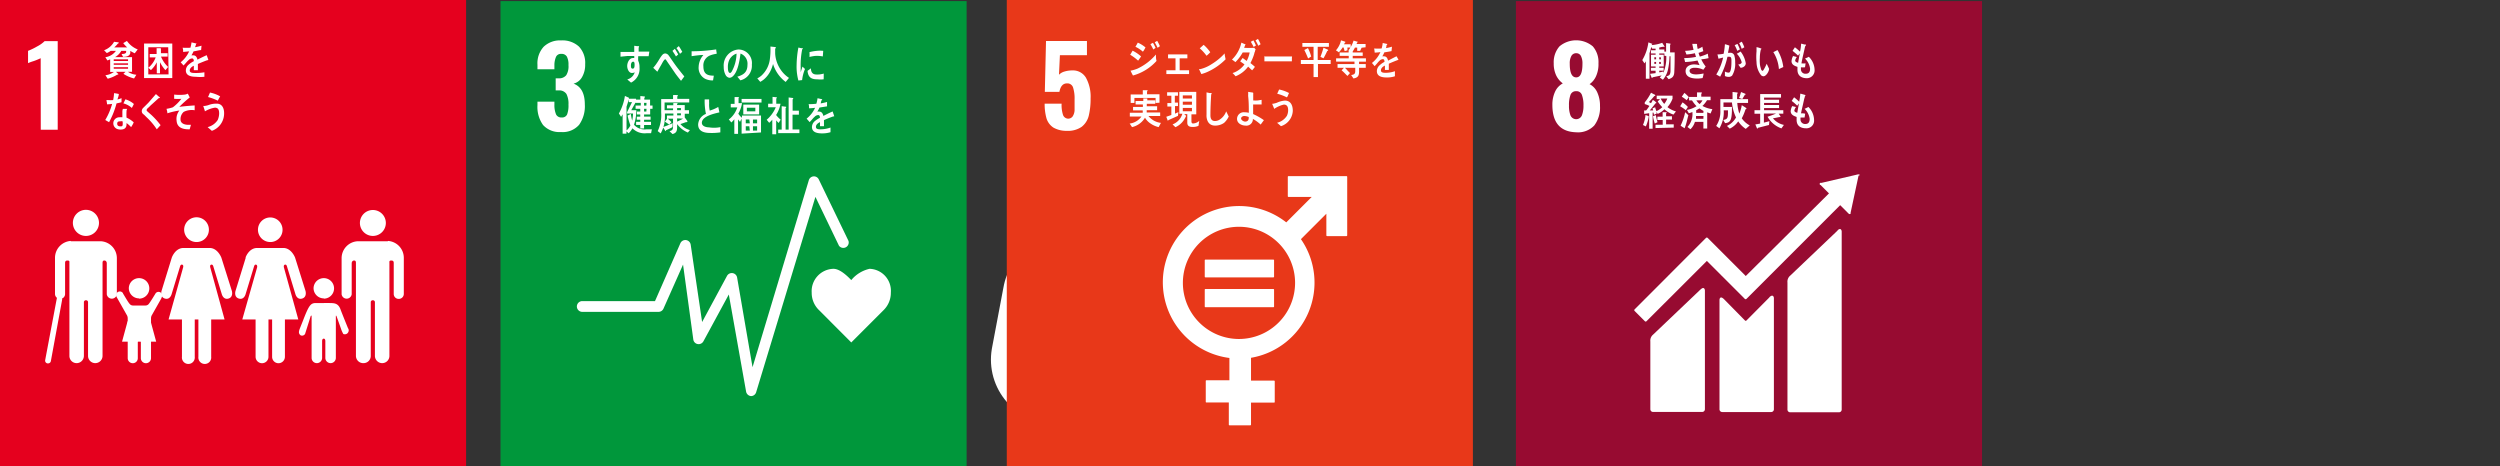
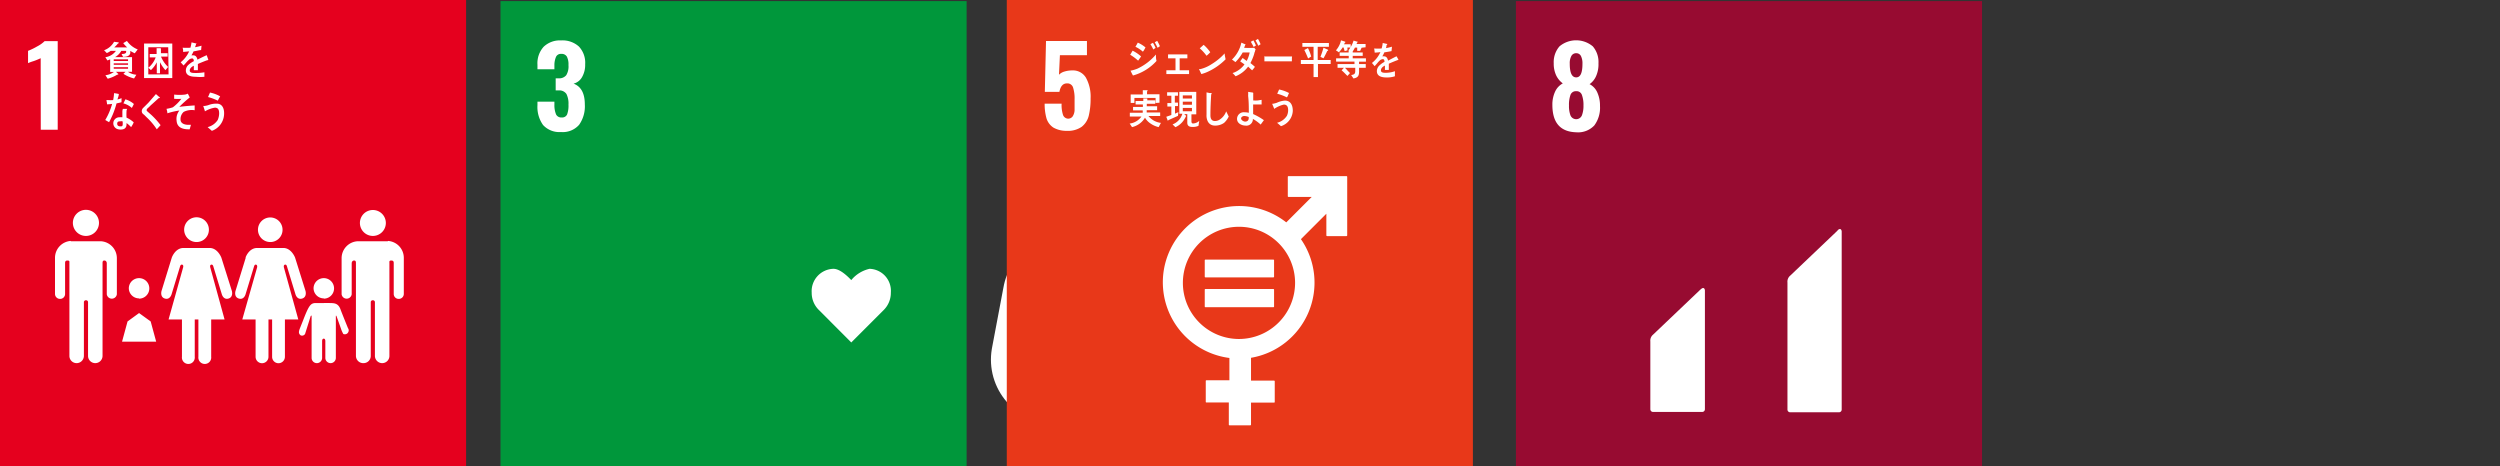
<svg xmlns="http://www.w3.org/2000/svg" width="295" height="55">
  <rect width="100%" height="100%" fill="#333333" stroke="none" />
  <defs>
    <style>.cls-2{fill:#fff}</style>
  </defs>
  <g id="MV">
    <path fill="#970b31" d="M178.88.13h55v55h-55z" />
-     <path class="cls-2" d="M183.18 12.37a3.6 3.6 0 01.31-1.53 2.09 2.09 0 01.92-1 2.51 2.51 0 01-.78-.94 3.25 3.25 0 01-.29-1.43 2.83 2.83 0 01.68-2 3.06 3.06 0 013.93 0 2.82 2.82 0 01.67 2 3.42 3.42 0 01-.29 1.53 2.28 2.28 0 01-.76.93 2 2 0 01.92 1 3.73 3.73 0 01.31 1.59 3.5 3.5 0 01-.67 2.28 2.63 2.63 0 01-2.14.81c-1.87-.06-2.81-1.12-2.81-3.24zm3.49 1.23a3.15 3.15 0 00.18-1.15 3.4 3.4 0 00-.18-1.23.66.66 0 00-.68-.46.67.67 0 00-.68.46 3.5 3.5 0 00-.17 1.23 3.17 3.17 0 00.17 1.15.73.73 0 001.36 0zm.06-6.09a1.89 1.89 0 00-.18-.9.6.6 0 00-.56-.33.62.62 0 00-.57.33 1.77 1.77 0 00-.19.9c0 1.08.25 1.62.76 1.62s.74-.54.74-1.62zm30.13 19.67l-5.62 5.35a.92.92 0 00-.32.8v15a.32.32 0 00.32.32H217a.32.32 0 00.32-.32v-21c0-.18-.13-.5-.5-.14m-16.14 6.95l-5.62 5.35a.92.92 0 00-.32.8v8a.32.32 0 00.32.32h5.8a.32.32 0 00.32-.32v-14c0-.18-.13-.5-.5-.14" />
-     <path class="cls-2" d="M219.41 20.71a.17.17 0 000-.13.13.13 0 00-.1 0h-.08l-4.3 1h-.16a.18.18 0 000 .24h.05l1 1-9.82 9.75-4.5-4.5a.14.14 0 00-.19 0l-1.22 1.22-7.21 7.22a.13.13 0 000 .18l1.22 1.22a.13.13 0 00.18 0l7.13-7.12 3.26 3.26 1.22 1.22a.14.14 0 00.19 0l11.06-11.06 1 1a.15.15 0 00.23 0 .14.14 0 000-.1l.94-4.39z" />
-     <path class="cls-2" d="M208.8 35.08l-2.72 2.74a.12.12 0 01-.17 0l-2.46-2.5c-.45-.45-.55-.09-.55.09V48.3a.32.32 0 00.32.32H209a.32.32 0 00.32-.32V35.18c0-.17-.14-.5-.54-.1M197.57 8.41c0 .56-.2.8-.68.93l-.27-.34c.34-.07.47-.16.5-.58V6.64H197a7.89 7.89 0 01-.19 1.62 2.68 2.68 0 01-.59 1.15l-.37-.27c.07-.08.15-.15.22-.24l-1.06.22s0 .07-.06.07-.05 0-.07-.06l-.17-.42.65-.08v-.28h-.55V8h.55v-.16h-.54V6.46h.54v-.15h-.55v-.38h.55v-.19h-.4l-.11-.2-.15.55s-.06.18-.06.2v3h-.43V7.23a2.13 2.13 0 01-.16.25l-.26-.39a5.44 5.44 0 00.72-2.09l.48.18s-.05.06-.08.07v.07a4.58 4.58 0 001.23-.27l.3.47h-.06a.11.11 0 01-.07 0c-.17 0-.35.06-.52.09v.23h.6v.25h.21V5.08l.45.06s.08 0 .08.06a.09.09 0 01-.06.08v.9h.54c0 .74 0 1.48-.04 2.23zm-2.15-1.65h-.21V7h.21zm0 .55h-.21v.23h.21zm.55-.55h-.18V7h.21zm0 .55h-.19v.23h.22zm.43-.72v-.28h-.61v.15h.53v1.38h-.53V8h.52v.34h-.52v.19c.17 0 .32-.06.48-.09v.16a4.66 4.66 0 00.35-2zm4.35.41a3.59 3.59 0 00.52.84c-.09.14-.18.26-.28.39A2.24 2.24 0 00199.9 8c-.16 0-.53.08-.53.34 0 .41.56.44.81.44a4.71 4.71 0 00.84-.11c0 .18-.07.36-.11.54a3.8 3.8 0 01-.59.06c-.51 0-1.42-.07-1.42-.88 0-.59.58-.79 1-.79a2.91 2.91 0 01.65.09c-.08-.18-.17-.36-.24-.55a9.22 9.22 0 01-1.47.18l-.11-.47a6.58 6.58 0 001.4-.14c-.05-.14-.09-.28-.13-.43a6 6 0 01-1 .15l-.16-.43a6 6 0 001-.12 8.74 8.74 0 01-.15-.7h.5a.06.06 0 01.06.06.1.1 0 010 .07 3.85 3.85 0 00.08.47 2.62 2.62 0 00.56-.27c0 .17.07.35.1.53l-.56.2a3.81 3.81 0 00.15.44 5.73 5.73 0 00.95-.35c0 .18.05.36.08.53a5.42 5.42 0 01-.86.14zm3.64 1.92a.58.58 0 01-.45.15.91.91 0 01-.4-.1v-.53a.9.9 0 00.45.13c.32 0 .32-1.06.32-1.33s0-.54-.23-.54a1 1 0 00-.24 0 9.29 9.29 0 01-.86 2.35l-.46-.26a6.58 6.58 0 00.81-2l-.55.14-.12-.51h.11a3.29 3.29 0 00.62-.08 8.6 8.6 0 00.15-1.12 2 2 0 01.35.1.85.85 0 01.17.06v.05c-.05.27-.1.54-.16.8h.24a.47.47 0 01.53.4 2.45 2.45 0 01.08.72 2.67 2.67 0 01-.36 1.57zM205 6a5.11 5.11 0 00-.31-.67l.33-.15a5.54 5.54 0 01.29.65zm.39 2l-.28-.39c.12 0 .41-.09.41-.27a2.27 2.27 0 00-.58-1 4 4 0 00.45-.26 3 3 0 01.61 1.39c0 .35-.37.53-.61.53zm.13-2.24a3.69 3.69 0 00-.3-.67l.31-.17a3.93 3.93 0 01.3.66zM208.13 9a.43.43 0 01-.32-.12 2.54 2.54 0 01-.54-1.54 6.93 6.93 0 010-1.29v-.49a2.79 2.79 0 01.58.18s0 .08-.07.1a4.26 4.26 0 00-.12 1 4 4 0 000 .6 2.2 2.2 0 00.12.63c0 .09.11.3.21.29s.4-.65.48-.84l.28.59c.01.28-.3.83-.62.89zm1.78-.85a4.35 4.35 0 00-.66-2c.17-.07.33-.17.5-.24a5.27 5.27 0 01.68 2zm3.31 1.08c-.57 0-1.12-.24-1.12-1v-.34c-.3-.1-.69-.23-.7-.67a1.65 1.65 0 01.18-.61l.45.12a.88.88 0 00-.2.41c0 .17.24.24.35.27.06-.38.13-.74.2-1.12l-.21.27c-.21-.2-.42-.38-.65-.56l.28-.42a5.09 5.09 0 01.6.52 5.06 5.06 0 00.13-.94c.13 0 .27.06.39.09h.17v.06c0 .06 0 .1-.07.13a3 3 0 00-.08.32l-.15.66c-.08.35-.16.71-.22 1.06a4 4 0 00.49 0l-.07.46a2.59 2.59 0 01-.48 0 1.48 1.48 0 000 .21.52.52 0 00.58.55c.35 0 .5-.21.5-.6a2 2 0 00-.6-1.19 3.1 3.1 0 00.45-.21 2.22 2.22 0 01.68 1.53.92.92 0 01-.9 1zm-18.68 4.59a4.7 4.7 0 01-.33 1.1l-.34-.17a4 4 0 00.3-1.18l.37.13a.08.08 0 010 .07s.01.04 0 .05zm2.93-.3a2.91 2.91 0 01-1.07-.63 2.62 2.62 0 01-.79.55l-.17-.25.05.21a3.09 3.09 0 01-.32.14l-.06-.25h-.1v1.9h-.41v-1.83l-.59.08v-.41a.93.93 0 00.24 0 6.42 6.42 0 00.38-.53 2.87 2.87 0 00-.55-.22v-.2a5.87 5.87 0 00.74-1.14l.41.22s.09 0 .09.1-.07.06-.1.06c-.21.25-.42.49-.65.72l.25.14c.07-.12.15-.25.21-.38.07 0 .42.26.42.33s-.06.06-.09.05c-.23.29-.45.58-.69.85h.4a1 1 0 00-.08-.24l.33-.14c0 .15.09.31.14.47a2.81 2.81 0 00.69-.47 4.48 4.48 0 01-.54-.68l.27-.27h-.39v-.41h1.87v.35a3.14 3.14 0 01-.6 1 2.92 2.92 0 001 .51zm-2.21 1.06c-.09-.28-.15-.58-.21-.86l.34-.14a5.72 5.72 0 00.2.84zm.09.53v-.39h.85v-.56h-.63v-.39h.62v-.53h.47v.05a.07.07 0 01-.06.07v.36h.69v.39h-.69v.56h.9v.39zm.61-3.48a2.77 2.77 0 00.42.63 2.3 2.3 0 00.36-.63zm2.97 1.37a6.11 6.11 0 00-.67-.46l.28-.46a3.22 3.22 0 01.63.54zm-.13 2.07a.17.17 0 010 .07 4.84 4.84 0 01-.49-.31 6.93 6.93 0 00.54-1.59l.38.36c-.15.53-.23 1.01-.43 1.48zm.23-3.25a5.56 5.56 0 00-.58-.41l.31-.45a4.07 4.07 0 01.52.5zm2.82 1.57a2.7 2.7 0 01-.4-.14v1.92H201v-.79h-1a1.93 1.93 0 01-.53.87l-.35-.27a2.21 2.21 0 00.58-1.76 3 3 0 01-.42.14l-.22-.39a3.13 3.13 0 001.13-.44 4 4 0 01-.53-.68h-.35v-.41h.94v-.54h.5a.09.09 0 01.08.08s-.05.07-.08.08v.35h1.1v.41h-.42a3 3 0 01-.54.68 3.22 3.22 0 001.17.38zm-.84.3h-.88v.33h.87zm0-.6a4.66 4.66 0 01-.47-.3l-.39.22v.31h.85zm-.84-1.25a1.8 1.8 0 00.38.44 1.48 1.48 0 00.34-.44zm5.83 3.37a3.14 3.14 0 01-.89-.89 2.54 2.54 0 01-1 .86l-.33-.32a2.38 2.38 0 001.07-1 5.28 5.28 0 01-.48-1.77h-1v.53h1c0 .36 0 .73-.05 1.08-.08.59-.27.78-.76.83l-.22-.38c.49-.06.55-.25.56-.8v-.33h-.5a3.7 3.7 0 01-.51 2.12l-.38-.28A3.07 3.07 0 00203 13v-1.3h1.44v-.85l.53.06s.08 0 .08.07a.13.13 0 01-.07.1v.34a2.62 2.62 0 000 .28h1.29v.45H205a5.4 5.4 0 00.24 1.26 4.44 4.44 0 00.29-1l.5.32a.12.12 0 01.05.09c0 .05-.08.07-.11.08a5.9 5.9 0 01-.44 1.06 2.68 2.68 0 00.94.84zm-.12-4l-.29.48-.38-.13a5.73 5.73 0 00.23-.7l.47.19s.06 0 .06.08-.05.05-.08.05zm4.33 3.94a3.05 3.05 0 01-1.64-1.38 9.58 9.58 0 001-.37h-1.43v1.07l.65-.17-.05.45-1.29.33s0 .08-.07.08a.07.07 0 01-.05 0l-.2-.48a5.67 5.67 0 00.57-.1v-1.16h-.67V13h.67v-1.9h2.46v.42h-2v.25h1.77v.38h-1.77v.24h1.77v.36h-1.77V13h2.27v.41h-.55l.22.33s0 .07-.06.07a.19.19 0 01-.08 0q-.37.09-.75.15a2.27 2.27 0 001.29.78zm2.91-.01c-.57 0-1.12-.23-1.12-1v-.34c-.3-.11-.69-.24-.7-.68a1.55 1.55 0 01.18-.6l.45.11a.91.91 0 00-.2.42c0 .16.24.23.35.26.06-.37.13-.74.2-1.11l-.21.27a5.67 5.67 0 00-.65-.56c.09-.14.19-.28.28-.43a5.09 5.09 0 01.6.52 4.84 4.84 0 00.13-.94c.13 0 .26.06.39.09l.17.05s.05 0 .05.06a.2.2 0 01-.07.12c0 .1-.06.22-.08.32l-.15.67c-.08.35-.16.7-.22 1 .16 0 .33 0 .49.05l-.07.45h-.48a1.34 1.34 0 000 .2.53.53 0 00.58.56c.35 0 .5-.22.5-.61a2 2 0 00-.6-1.18 3.13 3.13 0 00.45-.22 2.21 2.21 0 01.67 1.53.9.9 0 01-.94.99zm-89.46-8.28c-.1 0-.38.16-.83.32a7.3 7.3 0 00-.69.25V5.94a11.09 11.09 0 001.07-.52 3.66 3.66 0 00.89-.64h1.56v10.49h-2zm37.56 19.37a1.53 1.53 0 111.53 1.53 1.54 1.54 0 01-1.53-1.53m3.32 2.12a2 2 0 011.85 2v4.24a.59.59 0 11-1.18 0V31c0-.13 0-.32-.29-.32s-.21.19-.22.3v10.9a.85.85 0 11-1.7 0v-6.29a.24.24 0 00-.25-.25.23.23 0 00-.24.25v6.29a.86.86 0 01-1.71 0V31c0-.11 0-.3-.21-.3s-.29.19-.29.32v3.65a.59.59 0 11-1.18 0v-4.28a2 2 0 011.85-2h3.57M152.13 27a1.45 1.45 0 10-1.45 1.45 1.45 1.45 0 001.45-1.45m-4.37 3.32l-1.2 3.92s-.22.72.39.9.79-.53.79-.53l1-3.27s.06-.25.25-.19.11.32.11.32l-1.69 6.13H149V42a.74.74 0 00.75.75.75.75 0 00.76-.75v-4.4h.42V42a.75.75 0 00.76.75.74.74 0 00.75-.75v-4.4H154l-1.68-6.13s-.07-.27.11-.32.25.19.25.19l1 3.27s.18.71.79.53.39-.9.39-.9l-1.2-3.92s-.43-1.13-1.38-1.13h-3.07c-1 0-1.39 1.13-1.39 1.13M143.45 27a1.45 1.45 0 10-1.45 1.49 1.44 1.44 0 001.45-1.49m-4.36 3.32l-1.21 3.92s-.21.72.4.9.79-.53.79-.53l1-3.27s.05-.25.24-.19.12.32.12.32l-1.69 6.13h1.57V42a.76.76 0 001.51 0v-4.4h.43V42a.74.74 0 00.75.75.75.75 0 00.76-.75v-4.4h1.57l-1.69-6.13s-.07-.27.12-.32.24.19.24.19l1 3.27s.19.71.79.53.4-.9.4-.9l-1.21-3.92s-.43-1.13-1.38-1.13h-3.07c-.95 0-1.38 1.13-1.38 1.13M157 35.14a1.21 1.21 0 10-1.2-1.2 1.21 1.21 0 001.2 1.2m-2.9 3.75a.41.41 0 00.18.57.4.4 0 00.51-.17l.66-2.09s.11-.14.11 0v4.92a.62.62 0 101.23 0v-1.93s0-.28.19-.28.19.28.19.28v1.94a.62.62 0 00.62.62.62.62 0 00.62-.62v-4.92c0-.15.07-.05.07-.05l.52 1.44a3.09 3.09 0 00.29.66.46.46 0 00.6-.24.48.48 0 00-.05-.44s-.77-1.89-.86-2.15c-.27-.79-.76-.79-1.24-.8h-1.67c-.62 0-.83.34-1.52 2.12-.1.26-.44 1.09-.44 1.14zm-23.58-12.66a1.53 1.53 0 10-1.52 1.53 1.54 1.54 0 001.53-1.53m-3.33 2.12a2 2 0 00-1.85 2v4.24a.59.59 0 101.18 0V31c0-.13 0-.32.29-.32s.21.19.22.3v10.9a.85.85 0 001.7 0v-6.29a.24.24 0 01.25-.25.23.23 0 01.24.25v6.29a.86.86 0 001.71 0V31c0-.11 0-.3.21-.3s.29.19.29.32v3.65a.6.6 0 001.19 0v-4.28a2.05 2.05 0 00-1.86-2h-3.57" />
+     <path class="cls-2" d="M183.18 12.37a3.6 3.6 0 01.31-1.53 2.09 2.09 0 01.92-1 2.51 2.51 0 01-.78-.94 3.25 3.25 0 01-.29-1.43 2.83 2.83 0 01.68-2 3.06 3.06 0 013.93 0 2.82 2.82 0 01.67 2 3.42 3.42 0 01-.29 1.53 2.28 2.28 0 01-.76.93 2 2 0 01.92 1 3.73 3.73 0 01.31 1.59 3.5 3.5 0 01-.67 2.28 2.63 2.63 0 01-2.14.81c-1.87-.06-2.81-1.12-2.81-3.24m3.49 1.23a3.15 3.15 0 00.18-1.15 3.4 3.4 0 00-.18-1.23.66.66 0 00-.68-.46.67.67 0 00-.68.46 3.5 3.5 0 00-.17 1.23 3.17 3.17 0 00.17 1.15.73.73 0 001.36 0zm.06-6.09a1.89 1.89 0 00-.18-.9.6.6 0 00-.56-.33.62.62 0 00-.57.33 1.77 1.77 0 00-.19.9c0 1.08.25 1.62.76 1.62s.74-.54.74-1.62zm30.13 19.67l-5.62 5.35a.92.92 0 00-.32.8v15a.32.32 0 00.32.32H217a.32.32 0 00.32-.32v-21c0-.18-.13-.5-.5-.14m-16.14 6.95l-5.62 5.35a.92.92 0 00-.32.8v8a.32.32 0 00.32.32h5.8a.32.32 0 00.32-.32v-14c0-.18-.13-.5-.5-.14" />
    <path fill="none" stroke="#fff" stroke-linecap="round" stroke-miterlimit="10" stroke-width="15.16" d="M125.87 35.24l-1.36 7.2" />
    <path class="cls-2" d="M133.35 34.51a.44.44 0 00-.81.23 1 1 0 000 .2l1.22 2.2a.81.81 0 01.07.29v4.72a.59.59 0 101.18 0v-1.86s0-.27.18-.27.18.27.18.27v1.86a.6.6 0 001.19 0v-4.72a.81.81 0 01.07-.29l1.13-2a2.08 2.08 0 00.14-.37.44.44 0 00-.44-.43.46.46 0 00-.38.2s-.6 1-.78 1.22a.47.47 0 01-.38.17h-1.46a.45.45 0 01-.37-.17 14.2 14.2 0 01-.78-1.22z" />
    <path class="cls-2" d="M135.24 35.14a1.21 1.21 0 10-1.2-1.2 1.21 1.21 0 001.2 1.2m0 1.7l1.37.99.64 2.39h-4.02l.65-2.39 1.36-.99zm-.5-30.57a3.06 3.06 0 01-.54-.34.93.93 0 010 .29c-.11.39-.55.42-.85.43l-.18-.34c.16 0 .47 0 .54-.2a.85.85 0 000-.17h-.57a2 2 0 01-.74.73h2v1.78h-.48a1.89 1.89 0 001 .34l-.27.45a4.52 4.52 0 01-1.26-.55l.26-.24h-1.11l.25.22a.09.09 0 010 .06h-.13a4.79 4.79 0 01-1.12.48l-.27-.42a2.28 2.28 0 001-.38h-.41V7a2.19 2.19 0 01-.33.12l-.24-.38a1.85 1.85 0 001.25-.76h-.61a2.05 2.05 0 01-.46.25l-.32-.33a2.17 2.17 0 001.17-1l.5.16a.07.07 0 010 .07c0 .06-.07.08-.11.09a2.85 2.85 0 01-.41.44h1.48c-.15-.16-.32-.32-.46-.5l.44-.26a2.8 2.8 0 001.27 1zm-.8.73h-1.68v.19h1.68zm0 .47h-1.69v.18H134zm0 .46h-1.69v.18H134zm1.93 1.25v-4h3.32v4zm2.84-3.61h-2.38v3.19h2.38zm-.33 2.68a3.55 3.55 0 01-.63-.93v1.31h-.43v-1.3a3.14 3.14 0 01-.68.91l-.31-.32a2.85 2.85 0 00.86-1.22h-.7v-.4h.81v-.62h.43s.08 0 .08.07a.09.09 0 01-.05.07v.48h.79v.4h-.69a3.54 3.54 0 00.84 1.22zm4.96-1.17h-.06c-.29.09-.86.32-1.12.44v.72h-.48v-.5c-.32.15-.48.34-.48.56s.19.29.55.29a6 6 0 001.18-.09V9a4.87 4.87 0 01-1 .06c-.79 0-1.19-.25-1.19-.76a.9.9 0 01.33-.67 2.88 2.88 0 01.62-.41c0-.21-.08-.32-.19-.32a.57.57 0 00-.42.18 2.41 2.41 0 00-.31.32c-.15.16-.24.28-.3.33l-.33-.38a3.44 3.44 0 001-1.28c-.21 0-.45 0-.71.06 0-.18 0-.35-.06-.49a7.33 7.33 0 00.92 0 3.3 3.3 0 00.14-.65l.55.12a.05.05 0 010 .06l-.06.07c-.06.07-.06.2-.11.36a5.78 5.78 0 00.76-.17l-.05.52c-.22.05-.52.09-.89.14a3.17 3.17 0 01-.25.48.74.74 0 01.23 0q.38 0 .48.51c.32-.17.69-.35 1.09-.53l.19.53h-.03zM133.17 12l-.58.14a9.74 9.74 0 01-.89 2.21 3.83 3.83 0 01-.44-.25 7.83 7.83 0 00.81-1.9h-.6c0-.17-.05-.33-.07-.5h.22a3.64 3.64 0 00.57 0 4.48 4.48 0 00.1-.82 5.67 5.67 0 01.57.1c-.05.21-.1.44-.17.65a2.81 2.81 0 00.49-.16c0 .22-.01.39-.01.53zm1.13 2.88a3.43 3.43 0 00-.53-.48v.15c0 .49-.34.62-.7.62a1.21 1.21 0 01-.38-.06.72.72 0 01-.48-.67.71.71 0 01.74-.72h.33v-.67a1.2 1.2 0 01.06-.32h.51a.6.6 0 00-.08.29v.74a2.82 2.82 0 01.85.57 3.7 3.7 0 01-.32.58zm-1-.68a.71.71 0 00-.29-.05c-.15 0-.35.05-.36.27s.23.32.39.32.26 0 .26-.24v-.27zm1.08-1.57a2.56 2.56 0 00-1-.55l.24-.47a2.49 2.49 0 011 .54zm2.95 2.59a8.07 8.07 0 00-1.19-1.4 3.28 3.28 0 00-.34-.31 1.19 1.19 0 01-.2-.19.43.43 0 01-.07-.25.55.55 0 01.19-.4c.2-.2.41-.39.6-.6s.59-.63.87-1l.34.3.14.11a.09.09 0 010 .05c0 .06-.09.07-.13.06l-.83.75c-.12.1-.22.22-.34.32l-.16.16a.25.25 0 00-.1.18.14.14 0 00.07.14c.16.17.35.31.52.46a9.12 9.12 0 011 1.18zm3.16-2.05a1.1 1.1 0 00-.36 1c.07.46.63.53.92.53h.29c-.05.18-.1.35-.14.53h-.09c-.57 0-1.38-.1-1.46-1A1.64 1.64 0 01140 13a8.61 8.61 0 00-1.42.33c0-.18-.06-.35-.1-.53a3.28 3.28 0 00.75-.18 5.34 5.34 0 001-1 6.09 6.09 0 01-.85 0v-.5a5.48 5.48 0 001.28 0 1.21 1.21 0 00.32-.11l.24.45a9.87 9.87 0 00-1.22 1.17q.9-.12 1.8-.18v.57a2.11 2.11 0 00-1.31.15zm3.28 2.23c-.15-.14-.3-.28-.46-.41a2 2 0 001.19-.84 1.87 1.87 0 00.16-.75c0-.42-.09-.68-.47-.7a3.47 3.47 0 00-1.2.43c0-.07-.19-.58-.19-.62s0 0 .06 0a2.51 2.51 0 00.52-.1 2.75 2.75 0 011-.19c.65.05.91.59.86 1.31a2.16 2.16 0 01-1.47 1.87zm.73-3.54a6.37 6.37 0 00-1.17-.44l.23-.53a4.11 4.11 0 011.19.45c-.08.17-.16.35-.25.52z" />
    <path fill="#e83819" d="M118.8 0h55v55h-55z" />
    <path class="cls-2" d="M124.31 15.06a2 2 0 01-.82-1.08 6.17 6.17 0 01-.22-1.75h2a3.8 3.8 0 00.16 1.31.66.66 0 00.57.46.65.65 0 00.57-.26 1.48 1.48 0 00.23-.7v-1.29a4.24 4.24 0 00-.18-1.43.7.7 0 00-.72-.48c-.46 0-.76.32-.89 1h-1.72l.14-6h4.83v1.67h-3.19l-.11 2.31a1.43 1.43 0 01.62-.37 3.19 3.19 0 01.94-.14 1.77 1.77 0 011.62.86 4.62 4.62 0 01.55 2.44 8.42 8.42 0 01-.22 2.06 2.39 2.39 0 01-.84 1.3 2.85 2.85 0 01-1.75.47 3.11 3.11 0 01-1.57-.38zm34.61 5.72h-6.87a.09.09 0 00-.09.09v2.28a.09.09 0 00.09.09h2.73l-3 3a9 9 0 10-6.71 16v2.63h-2.71a.08.08 0 00-.08.09v2.45a.07.07 0 00.08.08H145v2.61a.09.09 0 00.09.09h2.44a.09.09 0 00.09-.09v-2.59h2.71a.08.08 0 00.09-.08V45a.09.09 0 00-.09-.09h-2.71v-2.69a9 9 0 005.89-14l3-3v2.56a.09.09 0 00.09.08h2.28a.09.09 0 00.09-.08v-6.91a.09.09 0 00-.09-.09M146.2 40a6.62 6.62 0 116.62-6.62A6.63 6.63 0 01146.2 40" />
    <path class="cls-2" d="M150.25 30.63h-8a.09.09 0 00-.09.08v1.94a.08.08 0 00.09.08h8a.08.08 0 00.09-.08v-1.94a.09.09 0 00-.09-.08m0 3.47h-8a.09.09 0 00-.09.08v2a.08.08 0 00.09.07h8a.08.08 0 00.09-.07v-2a.09.09 0 00-.09-.08M134.3 7.16a5.74 5.74 0 00-.94-.7c.1-.15.19-.32.29-.48a4.53 4.53 0 011 .68zm-.61 1.75a6.26 6.26 0 01-.29-.58h.06a4.4 4.4 0 00.76-.23 6.43 6.43 0 002.18-1.67c0 .25 0 .51.07.76a5.8 5.8 0 01-2.78 1.72zm1.17-2.81a3.63 3.63 0 00-.88-.58c.1-.16.19-.32.28-.49a3.65 3.65 0 01.91.57c-.1.17-.17.34-.31.5zm1.23-.26a6.31 6.31 0 00-.34-.63l.3-.16a4.87 4.87 0 01.31.6zm.51-.2c-.11-.22-.22-.44-.34-.65l.29-.17a5.3 5.3 0 01.32.63zm1.03 3.1v-.45h1.08V6.88h-.88v-.46h2.28v.46h-.91v1.41h1.11v.45zm4.84-.25a4.61 4.61 0 01-.71.25l-.28-.59h.18a4.27 4.27 0 001.34-.6 6.88 6.88 0 001.51-1.25c0 .23.07.46.11.7a7.16 7.16 0 01-2.15 1.49zm-.1-1.91a5.17 5.17 0 00-.8-.88c.16-.13.3-.27.46-.41a4.66 4.66 0 01.78.87 2.92 2.92 0 01-.44.42zm5.72-.58c0 .06 0 .12-.05.17a3.33 3.33 0 01-.13.45 6 6 0 01-.36.82c.18.14.36.29.53.45a4.23 4.23 0 01-.33.41l-.47-.44A3.42 3.42 0 01145.8 9a4.27 4.27 0 00-.36-.38l.23-.08a2.89 2.89 0 001.18-.94l-.51-.36.29-.4.48.35a3.49 3.49 0 00.35-1h-.82a5 5 0 01-.86 1.14c-.13-.1-.27-.21-.41-.3a3.89 3.89 0 001.11-2l.55.24h-.07c-.02 0-.1.25-.16.37a10.88 10.88 0 001.2 0l.17.21zm-.16-.46c-.1-.21-.22-.41-.33-.61l.3-.17a5.76 5.76 0 01.3.61zm.55-.14a6.25 6.25 0 00-.33-.63l.29-.18a4.6 4.6 0 01.31.63zm3.96 1.84h-3.24v-.58c0-.15 0 0 .06 0h3.21c-.04.14-.02.39-.03.58zm3.08.31v1.54H155V7.55h-1.5v-.47h1.5V5.52h-1.32v-.45h3.13v.45h-1.32v1.56h1.53v.47zm-1.16-.65c-.14-.33-.28-.67-.45-1l.43-.23a5.21 5.21 0 01.38 1zm2.26-.9a9.1 9.1 0 01-.45.88l-.36-.17a9.77 9.77 0 00.36-1.08l.49.22s.06 0 .06.08-.07.07-.1.07zm2.38-.39v.33l-.33.09-.13-.43h-.11a3.59 3.59 0 01-.44.57l-.35-.23a2.6 2.6 0 00.6-1.18l.46.15a.07.07 0 01.06.07s-.05.07-.08.07a.56.56 0 01-.09.17h.79v.39zm1.37 1.67v.28h.79V8h-.79c0 .72.08 1.13-.66 1.26l-.27-.4c.27-.06.48-.08.48-.47V8h-1.22a3.89 3.89 0 01.34.36l.26.26-.3.34c-.23-.22-.44-.46-.69-.66l.27-.3h-.75v-.44h2v-.29h-2.17v-.39h1.49v-.29h-1.07v-.4h1.06v-.32l.48.07v.25h1.18v.4h-1.18v.29h1.56v.4zm.3-1.65l-.17.37h-.35v-.38h-.27a2.67 2.67 0 01-.25.43l-.46-.18a3.44 3.44 0 00.55-1.08l.48.14a.05.05 0 01.05.05h-.09a1.89 1.89 0 01-.09.21h1.07v.39zM165 7.08h-.05c-.28.1-.82.32-1.07.44v.73h-.46a1.48 1.48 0 000-.22v-.29c-.31.15-.47.34-.47.56s.18.29.53.29a3.18 3.18 0 001.12-.19V9a3 3 0 01-1 .14c-.75 0-1.13-.25-1.13-.75a.93.93 0 01.32-.68 2.49 2.49 0 01.58-.41c0-.21-.07-.32-.18-.32a.58.58 0 00-.4.18 2.53 2.53 0 00-.29.32l-.29.33-.32-.38a3.43 3.43 0 001-1.28 6.37 6.37 0 01-.68.06 3.46 3.46 0 00-.06-.49 5.34 5.34 0 00.88 0 3.29 3.29 0 00.13-.65l.53.12a.05.05 0 010 .06l-.06.07c-.06.07 0 .2-.1.36a5.43 5.43 0 00.72-.17l-.05.52c-.21.05-.49.09-.85.15a2.62 2.62 0 01-.24.47.79.79 0 01.22 0c.24 0 .39.17.46.51.31-.17.66-.35 1-.52L165 7v.08zM136.72 15a2.79 2.79 0 01-.95-.42 2.08 2.08 0 01-.66-.69 2.42 2.42 0 01-1.53 1.11l-.28-.42a2 2 0 001.39-.83h-1.37v-.45h1.52a2.44 2.44 0 000-.27h-1.14v-.41h1.16v-.29H134v-.41h.91v-.3h.47a.09.09 0 010 .07v.15h.94v.41h-1v.29h1.22V13h-1.23v.27h1.59v.42h-1.38a2.19 2.19 0 001.47.81zm-.36-2.85v-.59h-2.5v.59h-.44v-1h1.43v-.51h.5a.07.07 0 01.07.06.1.1 0 01-.07.08v.34h1.47v1zm2.64 1.52l-1.14.51s0 .07-.06.07l-.18-.47.6-.21v-1h-.47v-.41h.47v-.86h-.5v-.41H139v.41h-.37v.81h.37v.41h-.35v.89l.4-.18zm2.42 1.18a1.66 1.66 0 01-.69.13c-.31 0-.63-.06-.63-.51v-1h-.37s.23.17.23.22a4.31 4.31 0 01-.26.47 2.37 2.37 0 01-1 .85l-.34-.33a1.91 1.91 0 001.16-1.26h-.36v-2.58h2v2.65h-.57v.82c0 .16.05.26.19.26a1.14 1.14 0 00.73-.31zm-.77-3.59h-1.08v.37h1.08zm-1.08.74v.36h1.08V12zm1.08.74h-1.08v.39h1.08zm3.79 1.76a1.82 1.82 0 01-1.07.32c-.58 0-.94-.38-1-1.05a2.43 2.43 0 010-.27v-2.6l.38.08a.9.9 0 01.16 0s.07 0 .07.07a.09.09 0 01-.06.08c-.05.83-.09 1.65-.09 2.48 0 .42.16.67.54.67a1.06 1.06 0 00.51-.14 1.93 1.93 0 00.81-1l.3.61a2.33 2.33 0 01-.55.75zm4.32.2a4.91 4.91 0 00-.92-.67.76.76 0 01-.87.79c-.4 0-1-.23-1-.8a.79.79 0 01.89-.77 2.07 2.07 0 01.5.06c0-.65 0-1.32-.08-2a3.56 3.56 0 000-.47l.54.08a.07.07 0 01.06.06.08.08 0 010 .07v.8a3.51 3.51 0 00.56 0l.43-.07v.55h-1v1.13a7.27 7.27 0 011.27.72zm-1.41-.89a1.29 1.29 0 00-.54-.12c-.14 0-.36.1-.36.29s.29.37.48.37.42-.1.42-.41zm3.8 1.08a5.72 5.72 0 00-.46-.4 1.92 1.92 0 001.16-.82A1.53 1.53 0 00152 13c0-.41-.14-.66-.51-.66a3.4 3.4 0 00-1.14.51c0-.07-.23-.56-.23-.6s0 0 .06 0a3.07 3.07 0 00.5-.13 2.68 2.68 0 01.94-.25c.65 0 .93.51.93 1.22a2 2 0 01-1.4 1.8zm.7-3.4a5.81 5.81 0 00-1.14-.43c.08-.17.15-.34.23-.5a4.32 4.32 0 011.17.42c-.11.17-.11.34-.26.51z" />
    <path fill="#e5001e" d="M0 0h55v55.15H0z" />
    <path class="cls-2" d="M4.8 6.87a8.9 8.9 0 01-.8.33 5.56 5.56 0 00-.69.25V6a7.77 7.77 0 001.07-.52 3.67 3.67 0 00.89-.63h1.54v10.46h-2zM42.47 26.3A1.53 1.53 0 1144 27.84a1.53 1.53 0 01-1.53-1.54m3.32 2.13a2 2 0 011.86 2v4.25a.59.59 0 01-.6.59.58.58 0 01-.59-.59v-3.61c0-.14 0-.33-.29-.33s-.21.19-.22.31V42a.85.85 0 01-.85.85.86.86 0 01-.86-.85v-6.32a.23.23 0 00-.24-.25.23.23 0 00-.25.25V42a.85.85 0 01-.85.85.86.86 0 01-.9-.85V31.05c0-.12 0-.31-.21-.31s-.29.19-.29.33v3.65a.6.6 0 01-1.19 0v-4.25a2 2 0 011.86-2h3.58m-12.41-1.36a1.45 1.45 0 10-1.45 1.45 1.44 1.44 0 001.45-1.45M29 30.4l-1.21 3.93s-.22.72.4.9.79-.52.79-.52l1-3.28s.06-.25.24-.2.12.32.12.32l-1.75 6.15h1.57v4.4a.76.76 0 101.52 0v-4.4h.43v4.4a.75.75 0 00.75.76.76.76 0 00.76-.76v-4.4h1.58l-1.7-6.15s-.07-.27.12-.32.24.2.24.2l1 3.28s.18.7.79.52.4-.9.4-.9l-1.23-3.93s-.43-1.14-1.39-1.14h-3.08c-1 0-1.38 1.14-1.38 1.14m-4.32-3.29a1.46 1.46 0 10-1.46 1.45 1.45 1.45 0 001.46-1.45m-4.38 3.29l-1.21 3.93s-.21.72.4.9.79-.52.79-.52l1-3.28s.06-.25.25-.2.11.32.11.32l-1.72 6.15h1.58v4.4a.76.76 0 101.51 0v-4.4h.43v4.4a.76.76 0 101.51 0v-4.4h1.58l-1.69-6.15s-.08-.27.11-.32.25.2.25.2l1 3.28s.18.7.79.52.4-.9.4-.9l-1.24-3.93s-.43-1.14-1.39-1.14h-3.07c-1 0-1.39 1.14-1.39 1.14m17.95 4.84A1.21 1.21 0 1037 34a1.21 1.21 0 001.21 1.21M35.32 39a.44.44 0 00.18.58.41.41 0 00.5-.18l.66-2.1s.11-.14.11 0v4.93a.62.62 0 00.62.62.62.62 0 00.62-.62v-2s0-.27.19-.27.19.27.19.27v2a.62.62 0 00.62.62.62.62 0 00.62-.62v-4.92c0-.15.08 0 .08 0l.51 1.43a3.39 3.39 0 00.29.67.45.45 0 00.6-.25.43.43 0 00-.05-.44s-.77-1.9-.86-2.16c-.27-.8-.77-.79-1.25-.8a7.47 7.47 0 00-.76 0h-.94c-.63 0-.83.35-1.52 2.13-.1.26-.44 1.09-.44 1.14zM11.68 26.3a1.54 1.54 0 10-1.54 1.54 1.54 1.54 0 001.54-1.54m-3.33 2.13a2 2 0 00-1.86 2v4.25a.59.59 0 00.6.59.58.58 0 00.59-.59v-3.61c0-.14 0-.33.29-.33s.21.19.22.31V42a.85.85 0 00.85.85.86.86 0 00.86-.85v-6.32a.23.23 0 01.24-.25.23.23 0 01.25.25V42a.85.85 0 00.85.85.86.86 0 00.86-.85V31.05c0-.12 0-.31.21-.31s.29.19.29.33v3.65a.6.6 0 001.19 0v-4.25a2 2 0 00-1.86-2H8.35" />
-     <path class="cls-2" d="M5.65 42.88h-.06a.33.33 0 01-.26-.38l1.36-7.22a.32.32 0 01.38-.28.32.32 0 01.26.38L6 42.62a.33.33 0 01-.35.26zm8.87-8.27a.44.44 0 00-.82.23.68.68 0 00.05.19L15 37.24a.81.81 0 01.07.29v4.73a.6.6 0 00.6.6.59.59 0 00.59-.6V40.4s0-.27.18-.27.18.27.18.27v1.86a.6.6 0 001.2 0v-4.73a.81.81 0 01.07-.29l1.13-2a2 2 0 00.13-.36.44.44 0 00-.44-.44.42.42 0 00-.37.21s-.6 1-.79 1.22a.49.49 0 01-.37.18h-1.5a.48.48 0 01-.37-.18c-.19-.18-.75-1.19-.79-1.22z" />
    <path class="cls-2" d="M16.41 35.24A1.21 1.21 0 1015.2 34a1.21 1.21 0 001.21 1.21m0 1.73l1.37.99.65 2.39H14.4l.65-2.39 1.36-.99zM15.9 6.29a4.32 4.32 0 01-.53-.29 1.6 1.6 0 010 .29c-.11.39-.55.41-.85.42l-.18-.34c.15 0 .47 0 .54-.19a.52.52 0 000-.18h-.57a1.92 1.92 0 01-.73.74h2v1.73h-.49a2.08 2.08 0 001 .35l-.27.44a4.13 4.13 0 01-1.26-.55l.26-.24h-1.14l.24.22a.1.1 0 01.05.07s-.05.05-.07.05h-.07a4.26 4.26 0 01-1.12.48l-.27-.41a2.2 2.2 0 001-.39H13V7a1.51 1.51 0 01-.33.13l-.24-.38A1.85 1.85 0 0013.68 6h-.62a1.75 1.75 0 01-.46.26l-.32-.33a2.2 2.2 0 001.18-1L14 5a.05.05 0 010 .06.1.1 0 01-.1.09 2.94 2.94 0 01-.42.44H15a4.4 4.4 0 01-.46-.5l.44-.26a2.76 2.76 0 001.27 1zm-.79.71h-1.69v.2h1.69zm0 .47h-1.69v.18h1.69zm0 .46h-1.69v.18h1.69zM17 9.21V5.14h3.33v4.07zm2.85-3.63H17.5v3.2h2.39zm-.33 2.7a4.1 4.1 0 01-.64-.94v1.31h-.38v-1.3a3.17 3.17 0 01-.69.92L17.5 8a2.88 2.88 0 00.87-1.23h-.7v-.4h.81v-.68h.43s.08 0 .08.07v.52h.79v.4H19a3.41 3.41 0 00.84 1.22zm5.01-1.18a.09.09 0 01-.06 0c-.29.1-.86.33-1.12.45v.73h-.48v-.52c-.32.15-.48.35-.48.56s.18.29.55.29a6 6 0 001.18-.08v.53a4.8 4.8 0 01-1 0c-.8 0-1.19-.25-1.19-.75a.91.91 0 01.33-.68 2.78 2.78 0 01.61-.41c0-.21-.07-.32-.19-.32a.55.55 0 00-.41.18 2.41 2.41 0 00-.31.32l-.3.33-.34-.38a3.52 3.52 0 001-1.29l-.71.07c0-.18 0-.35-.07-.5a7.82 7.82 0 00.93 0A4.44 4.44 0 0022.6 5l.54.13h.05a.07.07 0 01-.06.07c0 .08-.06.21-.11.37a6.08 6.08 0 00.76-.18l-.05.52c-.22 0-.52.1-.89.15a3.09 3.09 0 01-.25.47h.23c.24 0 .41.17.48.51.32-.17.69-.35 1.09-.53l.19.53s-.02.06-.05.06zm-10.19 4.96c-.2.06-.39.1-.59.14a9.79 9.79 0 01-.88 2.22l-.45-.26a7.66 7.66 0 00.81-1.9 4 4 0 01-.6.05c0-.17-.05-.33-.07-.5h.22a3.64 3.64 0 00.57 0 5.4 5.4 0 00.11-.82 5.48 5.48 0 01.56.1c0 .21-.1.44-.16.65a3 3 0 00.48-.16zM15.47 15a3.5 3.5 0 00-.54-.48.75.75 0 010 .15c0 .49-.33.62-.7.62a1.21 1.21 0 01-.38-.06.72.72 0 01-.48-.67.71.71 0 01.74-.72 1.76 1.76 0 01.33 0v-.67a.91.91 0 01.06-.32h.51a.54.54 0 00-.08.28 6.26 6.26 0 000 .75 3 3 0 01.85.56 3.19 3.19 0 01-.31.56zm-1-.68a.68.68 0 00-.29 0c-.15 0-.34 0-.35.27s.22.32.38.32.26 0 .27-.24-.01-.3-.02-.4zm1.09-1.58a2.41 2.41 0 00-1-.54l.24-.48a2.71 2.71 0 011 .55zm2.94 2.52a7.29 7.29 0 00-1.18-1.4l-.32-.32a.84.84 0 01-.2-.18.46.46 0 01-.07-.26.56.56 0 01.2-.4c.2-.2.4-.39.6-.6l.87-1 .34.3a.47.47 0 01.13.11c0 .06-.09.07-.13.06l-.83.75c-.12.1-.23.22-.34.33a1.22 1.22 0 00-.17.15.35.35 0 00-.1.19.19.19 0 00.07.14l.52.46a9.19 9.19 0 011.06 1.18zm3.18-2.06a1.14 1.14 0 00-.37 1c.08.46.64.53.93.53h.29l-.15.53h-.08c-.57 0-1.39-.1-1.46-1a1.58 1.58 0 01.33-1.22 8.61 8.61 0 00-1.42.33c0-.18-.06-.36-.1-.53a3.9 3.9 0 00.75-.18 5.11 5.11 0 001-1 6 6 0 01-.85 0v-.5a5.48 5.48 0 001.28 0 1.28 1.28 0 00.33-.11c.08.15.16.3.23.45a12.71 12.71 0 00-1.23 1.11c.6-.08 1.21-.13 1.81-.17v.57a2.11 2.11 0 00-1.29.19zM25 15.44l-.5-.44a2 2 0 001.19-.84 2.06 2.06 0 00.17-.75c0-.43-.09-.68-.48-.71a3.3 3.3 0 00-1.2.44c0-.08-.19-.59-.19-.63s.05 0 .06 0a2.39 2.39 0 00.52-.1 2.58 2.58 0 011-.18c.66 0 .92.58.87 1.3A2.17 2.17 0 0125 15.44zm.72-3.55a6.11 6.11 0 00-1.17-.44l.23-.53a4.06 4.06 0 011.2.45c-.11.17-.19.35-.29.52zM63.92 7c-.1 0-.37.16-.83.33l-.68.24V6.06a8.82 8.82 0 001.06-.51 3.73 3.73 0 00.89-.64h1.57V15.4h-2zm37.57 19.36a1.53 1.53 0 111.51 1.53 1.53 1.53 0 01-1.53-1.53m3.33 2.12a2 2 0 011.86 2v4.24a.6.6 0 01-.6.6.59.59 0 01-.59-.6v-3.61c0-.14 0-.32-.29-.32s-.21.18-.21.3V42a.86.86 0 11-1.71 0v-6.29a.23.23 0 00-.24-.25.23.23 0 00-.25.25V42a.85.85 0 11-1.7 0V31.09c0-.12 0-.3-.22-.3s-.29.18-.29.32v3.64a.59.59 0 11-1.18 0v-4.24a2 2 0 011.85-2h3.57m-12.41-1.35a1.45 1.45 0 10-1.45 1.45 1.44 1.44 0 001.45-1.45M88 30.45l-1.21 3.92s-.21.71.4.89.79-.52.79-.52l1-3.27s0-.25.24-.2.12.33.12.33l-1.69 6.13h1.57v4.39a.76.76 0 001.51 0v-4.39h.43v4.39a.75.75 0 00.75.75.76.76 0 00.76-.75v-4.39h1.57l-1.69-6.13s-.07-.27.12-.33.24.2.24.2l1 3.27s.19.7.79.52.4-.89.4-.89l-1.21-3.92s-.43-1.14-1.38-1.14h-3.1c-1 0-1.38 1.14-1.38 1.14m-4.31-3.29a1.45 1.45 0 10-1.45 1.45 1.45 1.45 0 001.45-1.45m-4.37 3.29l-1.2 3.92s-.22.71.39.89.79-.52.79-.52l1-3.27s.06-.25.24-.2.12.33.12.33L79 37.73h1.57v4.39a.76.76 0 00.76.75.75.75 0 00.75-.75v-4.39h.43v4.39a.76.76 0 00.76.75.75.75 0 00.75-.75v-4.39h1.57l-1.71-6.13s-.08-.27.11-.33.24.2.24.2l1 3.27s.19.7.79.52.4-.89.4-.89l-1.2-3.92s-.43-1.14-1.39-1.14h-3.1c-1 0-1.38 1.14-1.38 1.14m17.91 4.82a1.21 1.21 0 10-1.21-1.21 1.21 1.21 0 001.21 1.21M94.37 39a.42.42 0 00.17.57.41.41 0 00.52-.17l.65-2.09s.12-.14.12 0v4.92a.62.62 0 101.24 0v-1.92s0-.27.18-.27.19.27.19.27v1.94a.62.62 0 101.24 0v-4.92c0-.14.08 0 .08 0l.51 1.43a3.39 3.39 0 00.29.67.46.46 0 00.6-.25.46.46 0 000-.44c0-.05-.76-1.89-.85-2.15-.27-.8-.77-.79-1.25-.8h-1.69c-.63 0-.83.35-1.52 2.13-.1.26-.43 1.09-.44 1.14zM70.78 26.36a1.53 1.53 0 10-1.53 1.53 1.54 1.54 0 001.53-1.53m-3.32 2.12a2 2 0 00-1.85 2v4.24a.6.6 0 101.19 0v-3.61c0-.14 0-.32.29-.32s.21.18.21.3V42a.86.86 0 101.7 0v-6.29a.23.23 0 01.24-.25.24.24 0 01.25.25V42a.85.85 0 101.7 0V31.09c0-.12 0-.3.21-.3s.29.18.29.32v3.64a.6.6 0 101.19 0v-4.24a2 2 0 00-1.85-2h-3.57" />
    <path class="cls-2" d="M64.77 42.89h-.06a.33.33 0 01-.26-.38l1.36-7.2a.33.33 0 01.64.12l-1.36 7.2a.31.31 0 01-.32.26zm8.85-8.25a.46.46 0 00-.38-.21.44.44 0 00-.44.44.68.68 0 000 .19l1.21 2.2a.8.8 0 01.08.29v4.73a.58.58 0 00.59.59.59.59 0 00.6-.59v-1.87s0-.26.18-.26.17.26.17.26v1.87a.59.59 0 00.6.59.58.58 0 00.59-.59v-4.73a.8.8 0 01.08-.29l1.12-2a1.93 1.93 0 00.14-.36.44.44 0 00-.44-.44.43.43 0 00-.37.21s-.6 1-.78 1.22a.5.5 0 01-.37.17h-1.42a.52.52 0 01-.38-.17c-.18-.19-.75-1.19-.78-1.22z" />
    <path class="cls-2" d="M75.51 35.27a1.21 1.21 0 10-1.21-1.21 1.21 1.21 0 001.21 1.21m0 1.69l1.36 1 .65 2.38H73.5l.64-2.38 1.37-1zM75 6.4a3.2 3.2 0 01-.53-.34 1.67 1.67 0 01-.06.29c-.11.39-.54.41-.84.42l-.18-.34c.15 0 .46 0 .53-.19a1 1 0 000-.17h-.57a2 2 0 01-.73.73h2v1.77h-.48a1.9 1.9 0 001 .35l-.27.45a4.55 4.55 0 01-1.26-.55l.26-.25h-1.09l.24.22a.18.18 0 010 .07s0 .05-.07.05a.08.08 0 01-.07 0 4.58 4.58 0 01-1.11.49l-.22-.4a2.21 2.21 0 001-.39h-.4V7.08a1.81 1.81 0 01-.34.13l-.24-.38a1.91 1.91 0 001.26-.76h-.62a2.23 2.23 0 01-.45.25L71.38 6a2.19 2.19 0 001.18-1l.49.16a.05.05 0 010 .06.09.09 0 01-.1.09 2.94 2.94 0 01-.42.44h1.49a4.29 4.29 0 01-.46-.49L74 5a2.81 2.81 0 001.3 1zm-.79.73h-1.69v.18h1.69zm0 .47h-1.69v.18h1.69zm0 .46h-1.69v.17h1.69zm1.92 1.25V5.25h3.32v4.06zM79 5.69h-2.41v3.19H79zm-.33 2.69a3.81 3.81 0 01-.67-.93v1.31h-.43v-1.3a3.1 3.1 0 01-.68.91l-.31-.32a2.94 2.94 0 00.87-1.22h-.71v-.4h.82V5.8h.43s.07 0 .07.07A.06.06 0 0178 6v.46h.8v.4h-.69A3.25 3.25 0 0079 8zm4.93-1.17a.09.09 0 01-.06 0c-.29.1-.85.32-1.12.45v.72h-.48a1.55 1.55 0 000-.22v-.29c-.33.15-.49.34-.49.56s.19.29.56.29a5.94 5.94 0 001.17-.09v.53a4.84 4.84 0 01-1 .06C81.37 9.22 81 9 81 8.46a1 1 0 01.34-.68 2.56 2.56 0 01.61-.4c0-.22-.07-.32-.19-.32a.6.6 0 00-.42.17c-.08.08-.18.18-.31.33l-.3.33-.33-.39a3.41 3.41 0 001-1.28l-.71.07c0-.18 0-.35-.07-.49a7.63 7.63 0 00.93 0 4.85 4.85 0 00.13-.65l.55.12a.06.06 0 010 .06l-.07.07a3.08 3.08 0 01-.11.36 5.78 5.78 0 00.76-.17v.51c-.22 0-.52.1-.89.15a2.4 2.4 0 01-.25.47.75.75 0 01.23 0c.25 0 .41.16.48.5.33-.17.69-.34 1.09-.52l.19.53s-.03-.02-.06-.02zm-10.16 4.94c-.2.06-.39.11-.59.15a9.9 9.9 0 01-.85 2.21l-.45-.26a7.31 7.31 0 00.81-1.9 3 3 0 01-.6.05c0-.16 0-.33-.07-.5h.23a3.6 3.6 0 00.56 0 5.44 5.44 0 00.11-.81l.56.09c-.05.22-.1.44-.16.66a4.5 4.5 0 00.48-.16zM74.57 15a4.19 4.19 0 00-.54-.49v.16c0 .49-.33.62-.7.62a1.21 1.21 0 01-.38-.06.73.73 0 01-.48-.67.71.71 0 01.74-.72h.33v-.67a.91.91 0 01.06-.32h.54a.7.7 0 00-.09.29v.74a3.18 3.18 0 01.86.56c-.13.29-.23.45-.34.56zm-1-.68a.71.71 0 00-.29 0c-.15 0-.34 0-.35.27s.22.31.38.31.26 0 .27-.23-.01-.21-.02-.31zm1.08-1.58a2.43 2.43 0 00-1-.54l.23-.47a2.42 2.42 0 011 .54zm2.94 2.61A7.29 7.29 0 0076.41 14l-.35-.32a.84.84 0 01-.2-.18.46.46 0 01-.07-.26.55.55 0 01.2-.39l.6-.6c.29-.32.58-.63.86-1l.35.3.13.12s-.09.08-.14.07l-.79.76-.33.33-.17.15a.35.35 0 00-.1.19.17.17 0 00.07.14c.17.17.35.31.52.46A8.43 8.43 0 0178 15zm3.17-2.05a1.11 1.11 0 00-.37 1c.08.46.63.52.92.52h.29c0 .18-.1.35-.14.53h-.09c-.56 0-1.38-.11-1.45-1a1.61 1.61 0 01.33-1.21 8.85 8.85 0 00-1.42.33 4.51 4.51 0 00-.1-.53 3.73 3.73 0 00.75-.18 5 5 0 001-1 6 6 0 01-.85 0v-.49a5.48 5.48 0 001.28 0 1.12 1.12 0 00.32-.12 5.06 5.06 0 01.24.46 11.41 11.41 0 00-1.23 1.1c.6-.08 1.2-.13 1.8-.17v.57a2 2 0 00-1.28.19zM84 15.53a6 6 0 00-.47-.41 2 2 0 001.19-.84 2.06 2.06 0 00.17-.75c0-.43-.1-.68-.48-.71a3.37 3.37 0 00-1.2.44 6.13 6.13 0 01-.18-.63h.06a3.73 3.73 0 00.52-.11 2.92 2.92 0 011-.18c.66 0 .91.58.86 1.3A2.14 2.14 0 0184 15.53zm.76-3.53a5.51 5.51 0 00-1.17-.44c.08-.18.15-.36.23-.53a4.33 4.33 0 011.2.44c-.08.17-.17.35-.26.53z" />
    <path fill="#00973b" d="M59.06.13h55v55h-55z" />
    <path class="cls-2" d="M64.08 14.75a3.66 3.66 0 01-.66-2.34V12h2v.35a2.84 2.84 0 00.2 1.16.68.68 0 00.66.35.63.63 0 00.64-.36 3 3 0 00.16-1.16 2.53 2.53 0 00-.24-1.25 1 1 0 00-.91-.42h-.36V9.24h.32a1.07 1.07 0 00.93-.37 2 2 0 00.26-1.19 2 2 0 00-.19-1 .7.7 0 00-.66-.32.62.62 0 00-.62.35 2.47 2.47 0 00-.19 1v.46h-2v-.53a2.9 2.9 0 01.73-2.12 2.77 2.77 0 012.07-.75 2.87 2.87 0 012.09.72 2.78 2.78 0 01.74 2.09 2.88 2.88 0 01-.37 1.52 1.59 1.59 0 01-1 .77c.89.33 1.33 1.15 1.33 2.47a3.78 3.78 0 01-.67 2.38 2.56 2.56 0 01-2.14.86 2.61 2.61 0 01-2.12-.83zm41.04 19.78a2.6 2.6 0 00-2.51-2.81 3.9 3.9 0 00-2.16 1.33c-.49-.51-1.35-1.33-2.1-1.33a2.64 2.64 0 00-2.57 2.81 2.82 2.82 0 00.8 2l3.87 3.88 3.87-3.87a2.86 2.86 0 00.8-2.01z" />
-     <path class="cls-2" d="M88.63 46.74a.65.65 0 01-.59-.53L86 34.75l-3 5.53a.64.64 0 01-.67.32.63.63 0 01-.52-.54l-1.21-8.84-2.31 5.2a.64.64 0 01-.58.38h-9a.64.64 0 01-.64-.64.64.64 0 01.64-.63h8.58l3-6.84a.64.64 0 011.21.17L82.85 38l2.94-5.45a.64.64 0 011.19.2l1.82 10.58 6.64-22.06a.63.63 0 011.18-.09l3.5 7.24A.64.64 0 0199 29l-2.78-5.77-7 23.07a.64.64 0 01-.59.44zm6.02-37.29l-.44.05A6.2 6.2 0 0194 7.67a11.89 11.89 0 01.21-2.06l.35.08a1.09 1.09 0 01.17 0v.06a.07.07 0 01-.07.06A9.61 9.61 0 0094.48 8v.52l.21-.66.3.28a4.69 4.69 0 00-.34 1.31zm2.54-.09a3.58 3.58 0 01-.73 0c-.57 0-1.1-.11-1.17-1l.4-.3c0 .5.24.72.61.73a2.5 2.5 0 00.9-.11c0 .25 0 .46-.01.68zm-.1-2.7a3.56 3.56 0 00-.92-.06 4.94 4.94 0 00-.65.12 5.48 5.48 0 000-.57 5.65 5.65 0 01.86-.15 3.84 3.84 0 01.76 0c-.02.27-.03.47-.05.66zm-20.55-.03h-1.23a4.91 4.91 0 000 .54 1.68 1.68 0 01.15.77 1.81 1.81 0 01-1 1.81c-.14-.13-.3-.24-.44-.38a1.24 1.24 0 00.88-.84.66.66 0 01-.34.08c-.34 0-.55-.45-.55-.83s.24-.93.67-.93a.44.44 0 01.16 0 1.93 1.93 0 000-.24h-.83l-.79.08v-.56h1.62V5.4l.36.05a.66.66 0 01.15 0 .05.05 0 01.06.06.12.12 0 01-.05.1v.48h1.26zm-1.82.65c-.19 0-.27.22-.27.42s0 .4.21.4.22-.28.22-.44 0-.38-.16-.38zm5.64 2.26c-.21-.27-.45-.56-.67-.87l-.76-1.11c-.09-.12-.17-.25-.26-.38s-.1-.18-.18-.18-.21.21-.27.3l-.22.4c-.14.23-.26.46-.39.68s0 .07-.06.07L77.08 8a5 5 0 00.48-.63c.16-.23.29-.49.46-.72s.27-.34.5-.34a.53.53 0 01.4.26c.09.11.18.25.26.37.19.27.38.55.57.81s.69.89 1 1.27zm-.6-2.88c-.12-.23-.27-.44-.41-.66l.28-.24a7.41 7.41 0 01.4.67zm.48-.31a4.19 4.19 0 00-.42-.67l.28-.24a7.66 7.66 0 01.41.68zm4.17.02a3.08 3.08 0 00-.59.16A1.26 1.26 0 0083 7.84c0 1 .62 1.08 1.23 1.09l-.09.56H84a2 2 0 01-.79-.19 1.46 1.46 0 01-.77-1.41 2.25 2.25 0 01.56-1.4c-.45 0-1 .08-1.39.14v-.58a19.62 19.62 0 002.31-.14l.59-.08c0 .07.06.45.07.48s-.13.05-.17.06zm2.95 3.11c-.12-.14-.23-.29-.36-.43.63-.19 1.2-.46 1.2-1.39a1.28 1.28 0 00-.82-1.34c-.11.85-.32 2.2-.94 2.71a.58.58 0 01-.36.15.61.61 0 01-.43-.28 1.92 1.92 0 01-.25-1 1.89 1.89 0 011.74-2.06 1.6 1.6 0 011.58 1.79 1.77 1.77 0 01-1.36 1.85zM86 7.21a1.94 1.94 0 00-.11.68c0 .2 0 .72.26.72.07 0 .14-.09.19-.16a4.49 4.49 0 00.57-2.12 1.44 1.44 0 00-.91.88zm6.71 2.46a4.18 4.18 0 01-1.49-2.12 4.83 4.83 0 01-.22.64 3.17 3.17 0 01-.87 1.19 2.79 2.79 0 01-.42.28l-.35-.41a2.67 2.67 0 00.48-.32 3.16 3.16 0 001-1.92 8.56 8.56 0 00.07-1.52l.56.06s.08 0 .08.08 0 .07-.08.08v.6a3.7 3.7 0 00.63 1.88 3.44 3.44 0 001 1zm-15.88 6.05h-.55a2 2 0 01-1.65-.58 2.63 2.63 0 01-.45.59l-.26-.23v.27h-.45v-2.28l-.18.3-.26-.4a6.19 6.19 0 00.71-2.07l.48.22a.07.07 0 010 .05s0 .05-.05.06h.88V12l-.56 1h.6a5.53 5.53 0 01-.28 1.72 1.67 1.67 0 001.48.54h.63zM74 13.4v-.17l.58-1.18h-.38v-.34c-.08.3-.17.59-.27.88v2.8a1.72 1.72 0 00.46-.6 6.33 6.33 0 01-.33-1.15l.38-.2a5.39 5.39 0 00.16.8 6 6 0 00.1-.84zm2.72-.56v.67H76v.25h.77v.37H76v.24h.82v.38H76v.41h-.45v-.42h-.49v-.37h.49v-.24h-.41v-.36h.41v-.26h-.39v-.35h.39v-.32H75v-.39h.61v-.31H75v-.39h.56v-.42l.47.05a.06.06 0 01.07.07s0 .07-.07.09v.21h.68v.7H77v.39zm-.43-.7H76v.32h.27zm0 .7H76v.32h.27zm4.88 2.8a3 3 0 01-1.27-1V15c0 .52-.13.7-.54.82l-.36-.34c.31-.09.42-.15.42-.57V14h-.63a5.62 5.62 0 01.44.41l-.27.29-.5-.35.26-.35h-.02v-.37h.76v-.23h-1v.53a3.92 3.92 0 01-.5 1.81l-.35-.27a4.4 4.4 0 00.41-2.2v-1.58h1.4v-.47a4.18 4.18 0 01.5 0s.07 0 .07.06a.1.1 0 01-.07.09v.3h1.41v.42h-2.91V13h1v-.21h-.72v-.37h.75v-.26h.43s.07 0 .07.06a.09.09 0 01-.06.08v.1h.91v.6h.5v.42h-.5v.44l.31.42a.14.14 0 010 .07.06.06 0 01-.06.06h-.09l-.67.23a2.25 2.25 0 001.12.71zM79.35 15c-.25.14-.51.26-.76.37 0 0 0 .1-.07.1l-.29-.47c.39-.14.77-.29 1.15-.47zm1-2.25h-.45V13h.45zm0 .62h-.45v.24h.45zm-.45.6v.38a7 7 0 00.7-.35zm3.95 1.72c-.57 0-1.47-.09-1.47-1a1.43 1.43 0 01.92-1.25 7.51 7.51 0 01-.15-1.71h.53a3.39 3.39 0 000 .45 3 3 0 00.07.87 4.5 4.5 0 001-.43c.06.21.09.43.14.64-.49.12-2.07.43-2.07 1.23 0 .45.59.54.86.54A3.7 3.7 0 0085 15v.62a6.8 6.8 0 01-1.15.07zm3.66.08V14l-.19.38c-.08-.09-.15-.19-.23-.29v1.71h-.44v-1.73a2.55 2.55 0 01-.35.38l-.3-.35a2.86 2.86 0 001-1.43h-.77v-.41h.45v-.81h.54a.1.1 0 01-.07.08v.64h.41a3.53 3.53 0 01-.44 1.24 2 2 0 00.43.49v-.27h2.25v2zm0-3.67v-.43h2.35v.43zm.2 1.4v-1.16h1.87v1.16zm.71.6H88v.45h.48zm0 .8H88v.51h.48zm.71-2.19h-1v.43h1zm.21 1.39h-.49v.45h.49zm0 .8h-.49v.51h.49zm2.24-1.33a3.13 3.13 0 00.54.55l-.24.39a2.81 2.81 0 01-.29-.31v1.64h-.46v-1.72a2.16 2.16 0 01-.37.37l-.29-.36a3.89 3.89 0 001.07-1.47h-.9v-.42h.52v-.81l.5.05a.07.07 0 010 .07.09.09 0 01-.06.07v.62h.5a3.78 3.78 0 01-.52 1.33zm.25 2.14v-.42h.41v-2.76l.47.06a.06.06 0 01.06.06s0 .07-.07.09v2.55h.36V11.5l.47.06a.07.07 0 01.07.06c0 .05 0 .07-.07.09v1.35h.74v.47h-.75v1.75h.81v.43zm6.58-1.98h-.06c-.29.09-.85.32-1.12.44v.72h-.47v-.48c-.32.15-.48.34-.48.56s.18.29.55.29a3.55 3.55 0 001.17-.21v.55a3.29 3.29 0 01-1 .14c-.8 0-1.19-.25-1.19-.76a.94.94 0 01.33-.68 3.21 3.21 0 01.61-.4c0-.21-.07-.32-.19-.32a.55.55 0 00-.41.18 2.41 2.41 0 00-.31.32l-.3.33-.36-.41a3.47 3.47 0 001-1.28 7 7 0 01-.71.06c0-.18 0-.35-.06-.49a7.45 7.45 0 00.92-.05 4.24 4.24 0 00.14-.65l.54.12a.06.06 0 010 .06l-.06.07c-.06.07-.06.2-.11.36a5.69 5.69 0 00.75-.17v.52l-.89.14a2.54 2.54 0 01-.26.48.84.84 0 01.23 0c.25 0 .41.17.49.51.32-.17.69-.35 1.09-.53l.18.53s.02.05-.02.05z" />
  </g>
</svg>